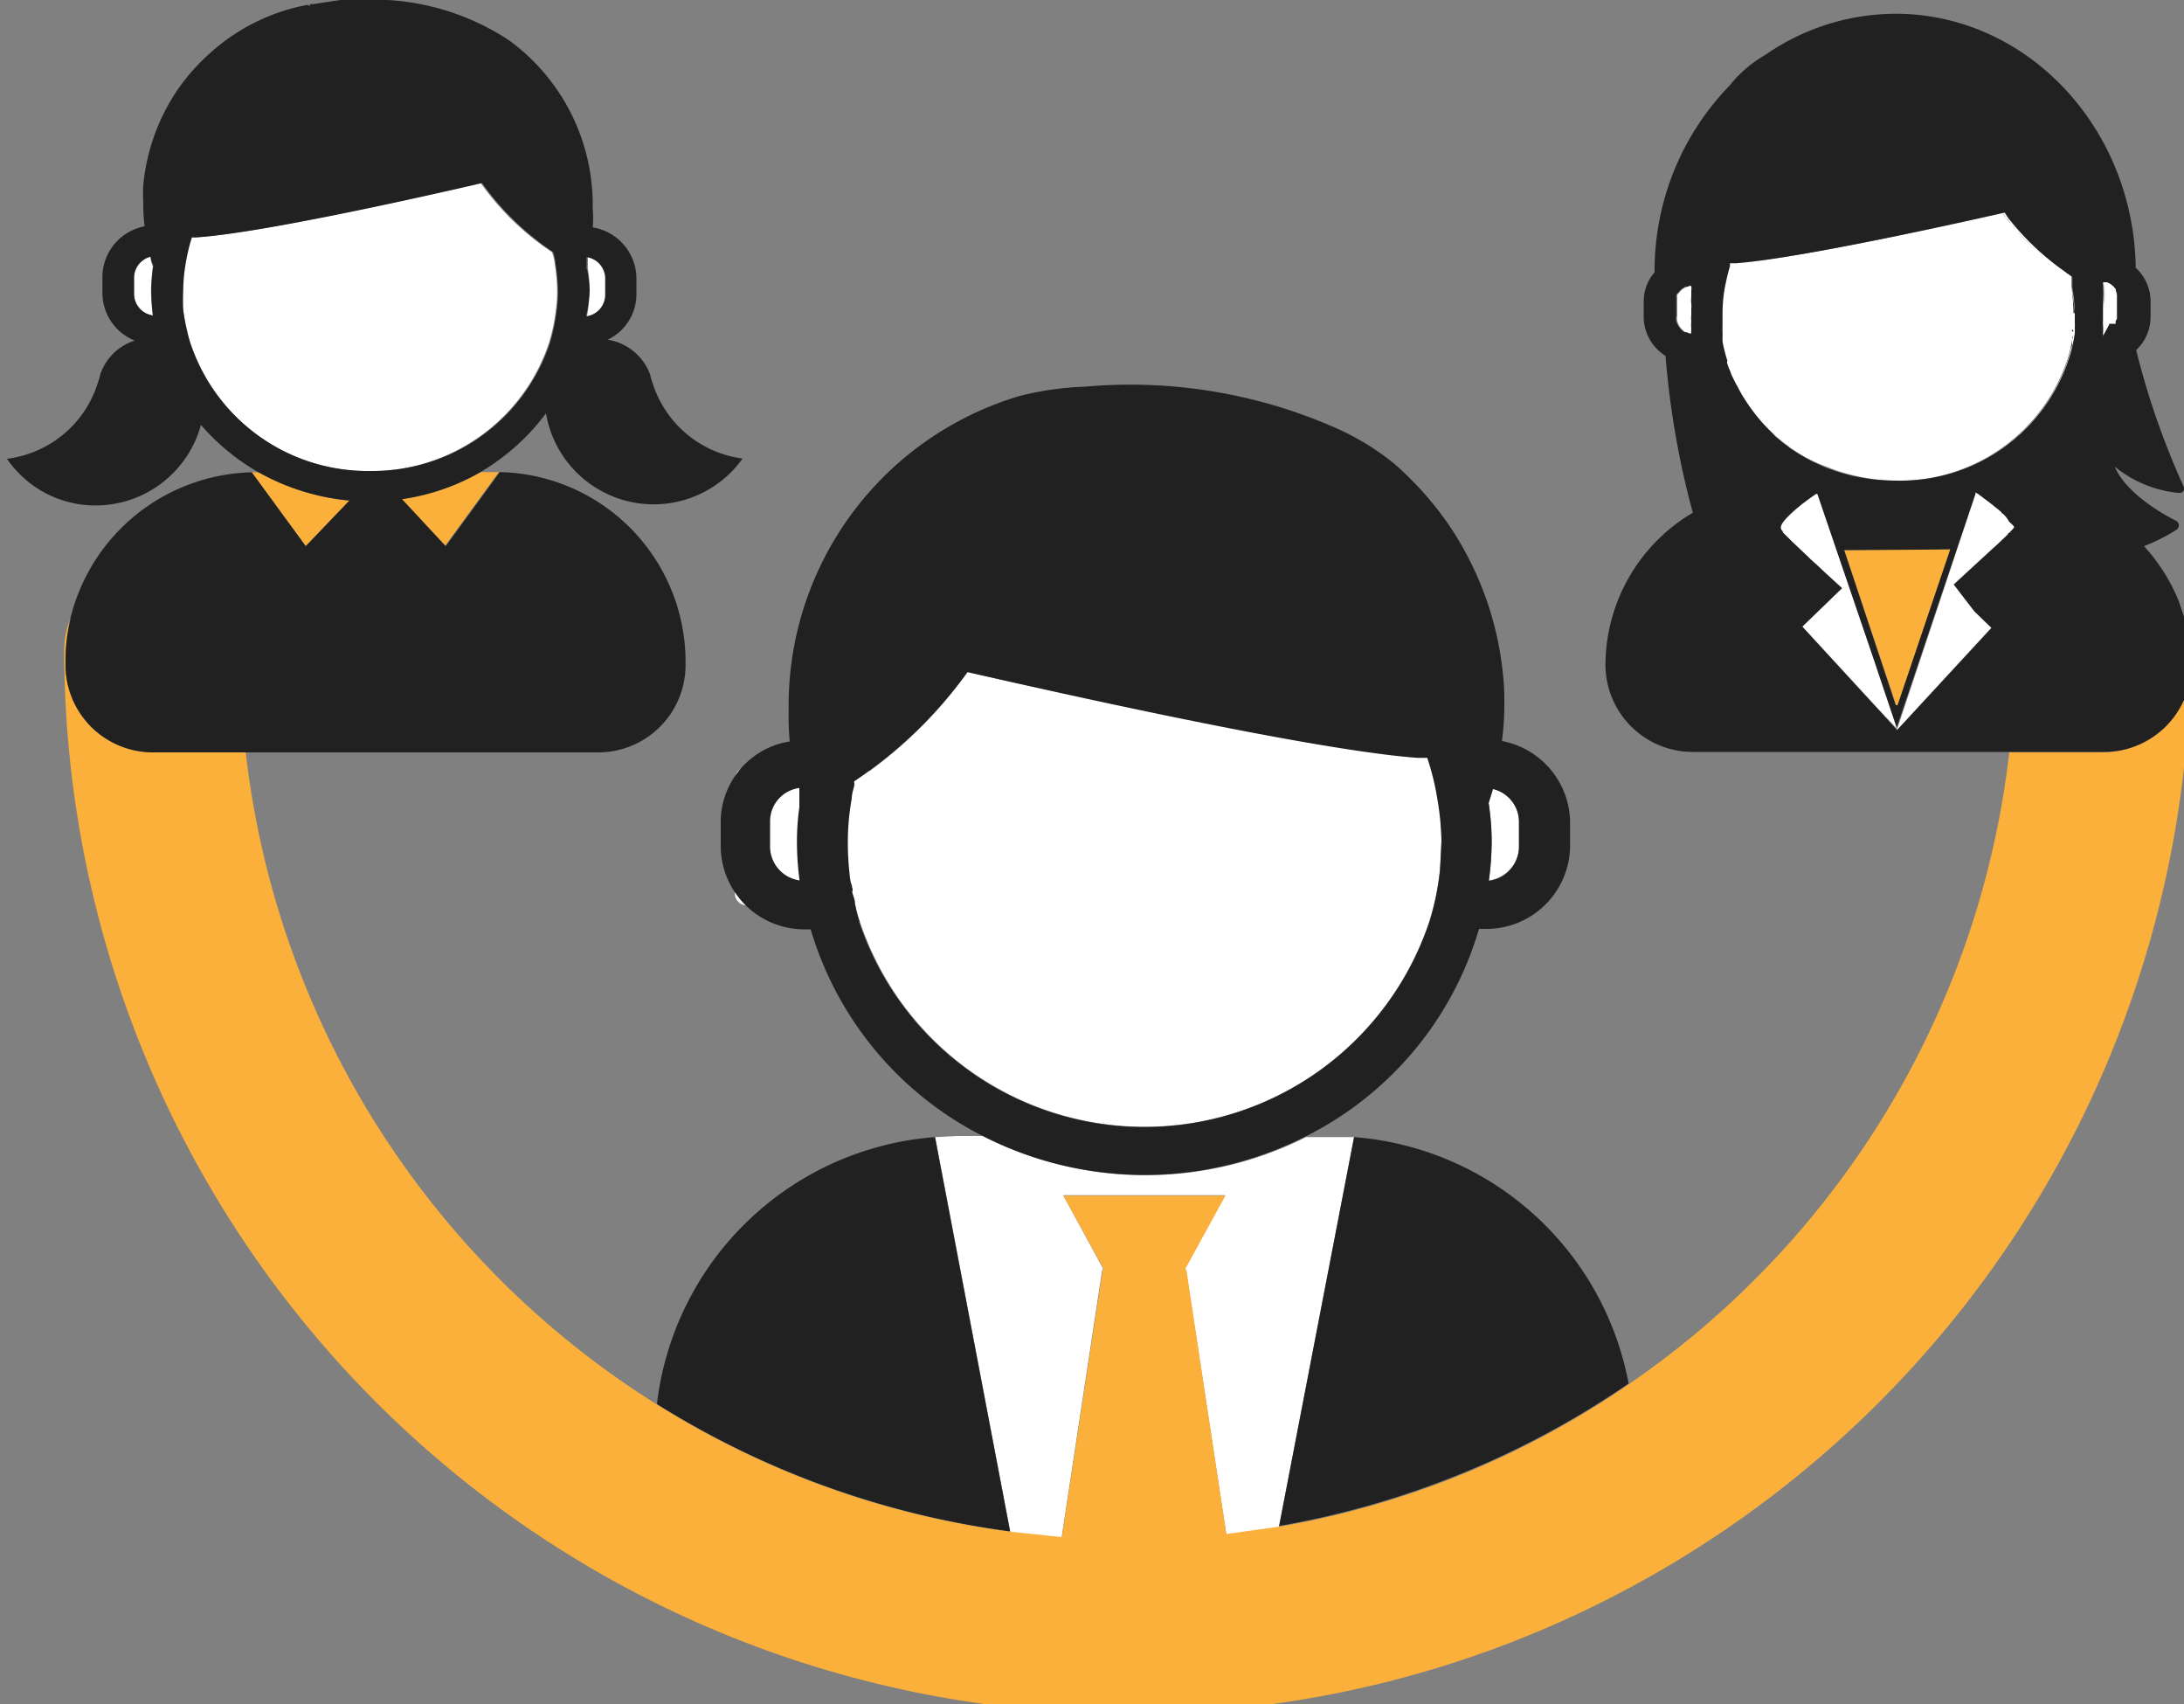
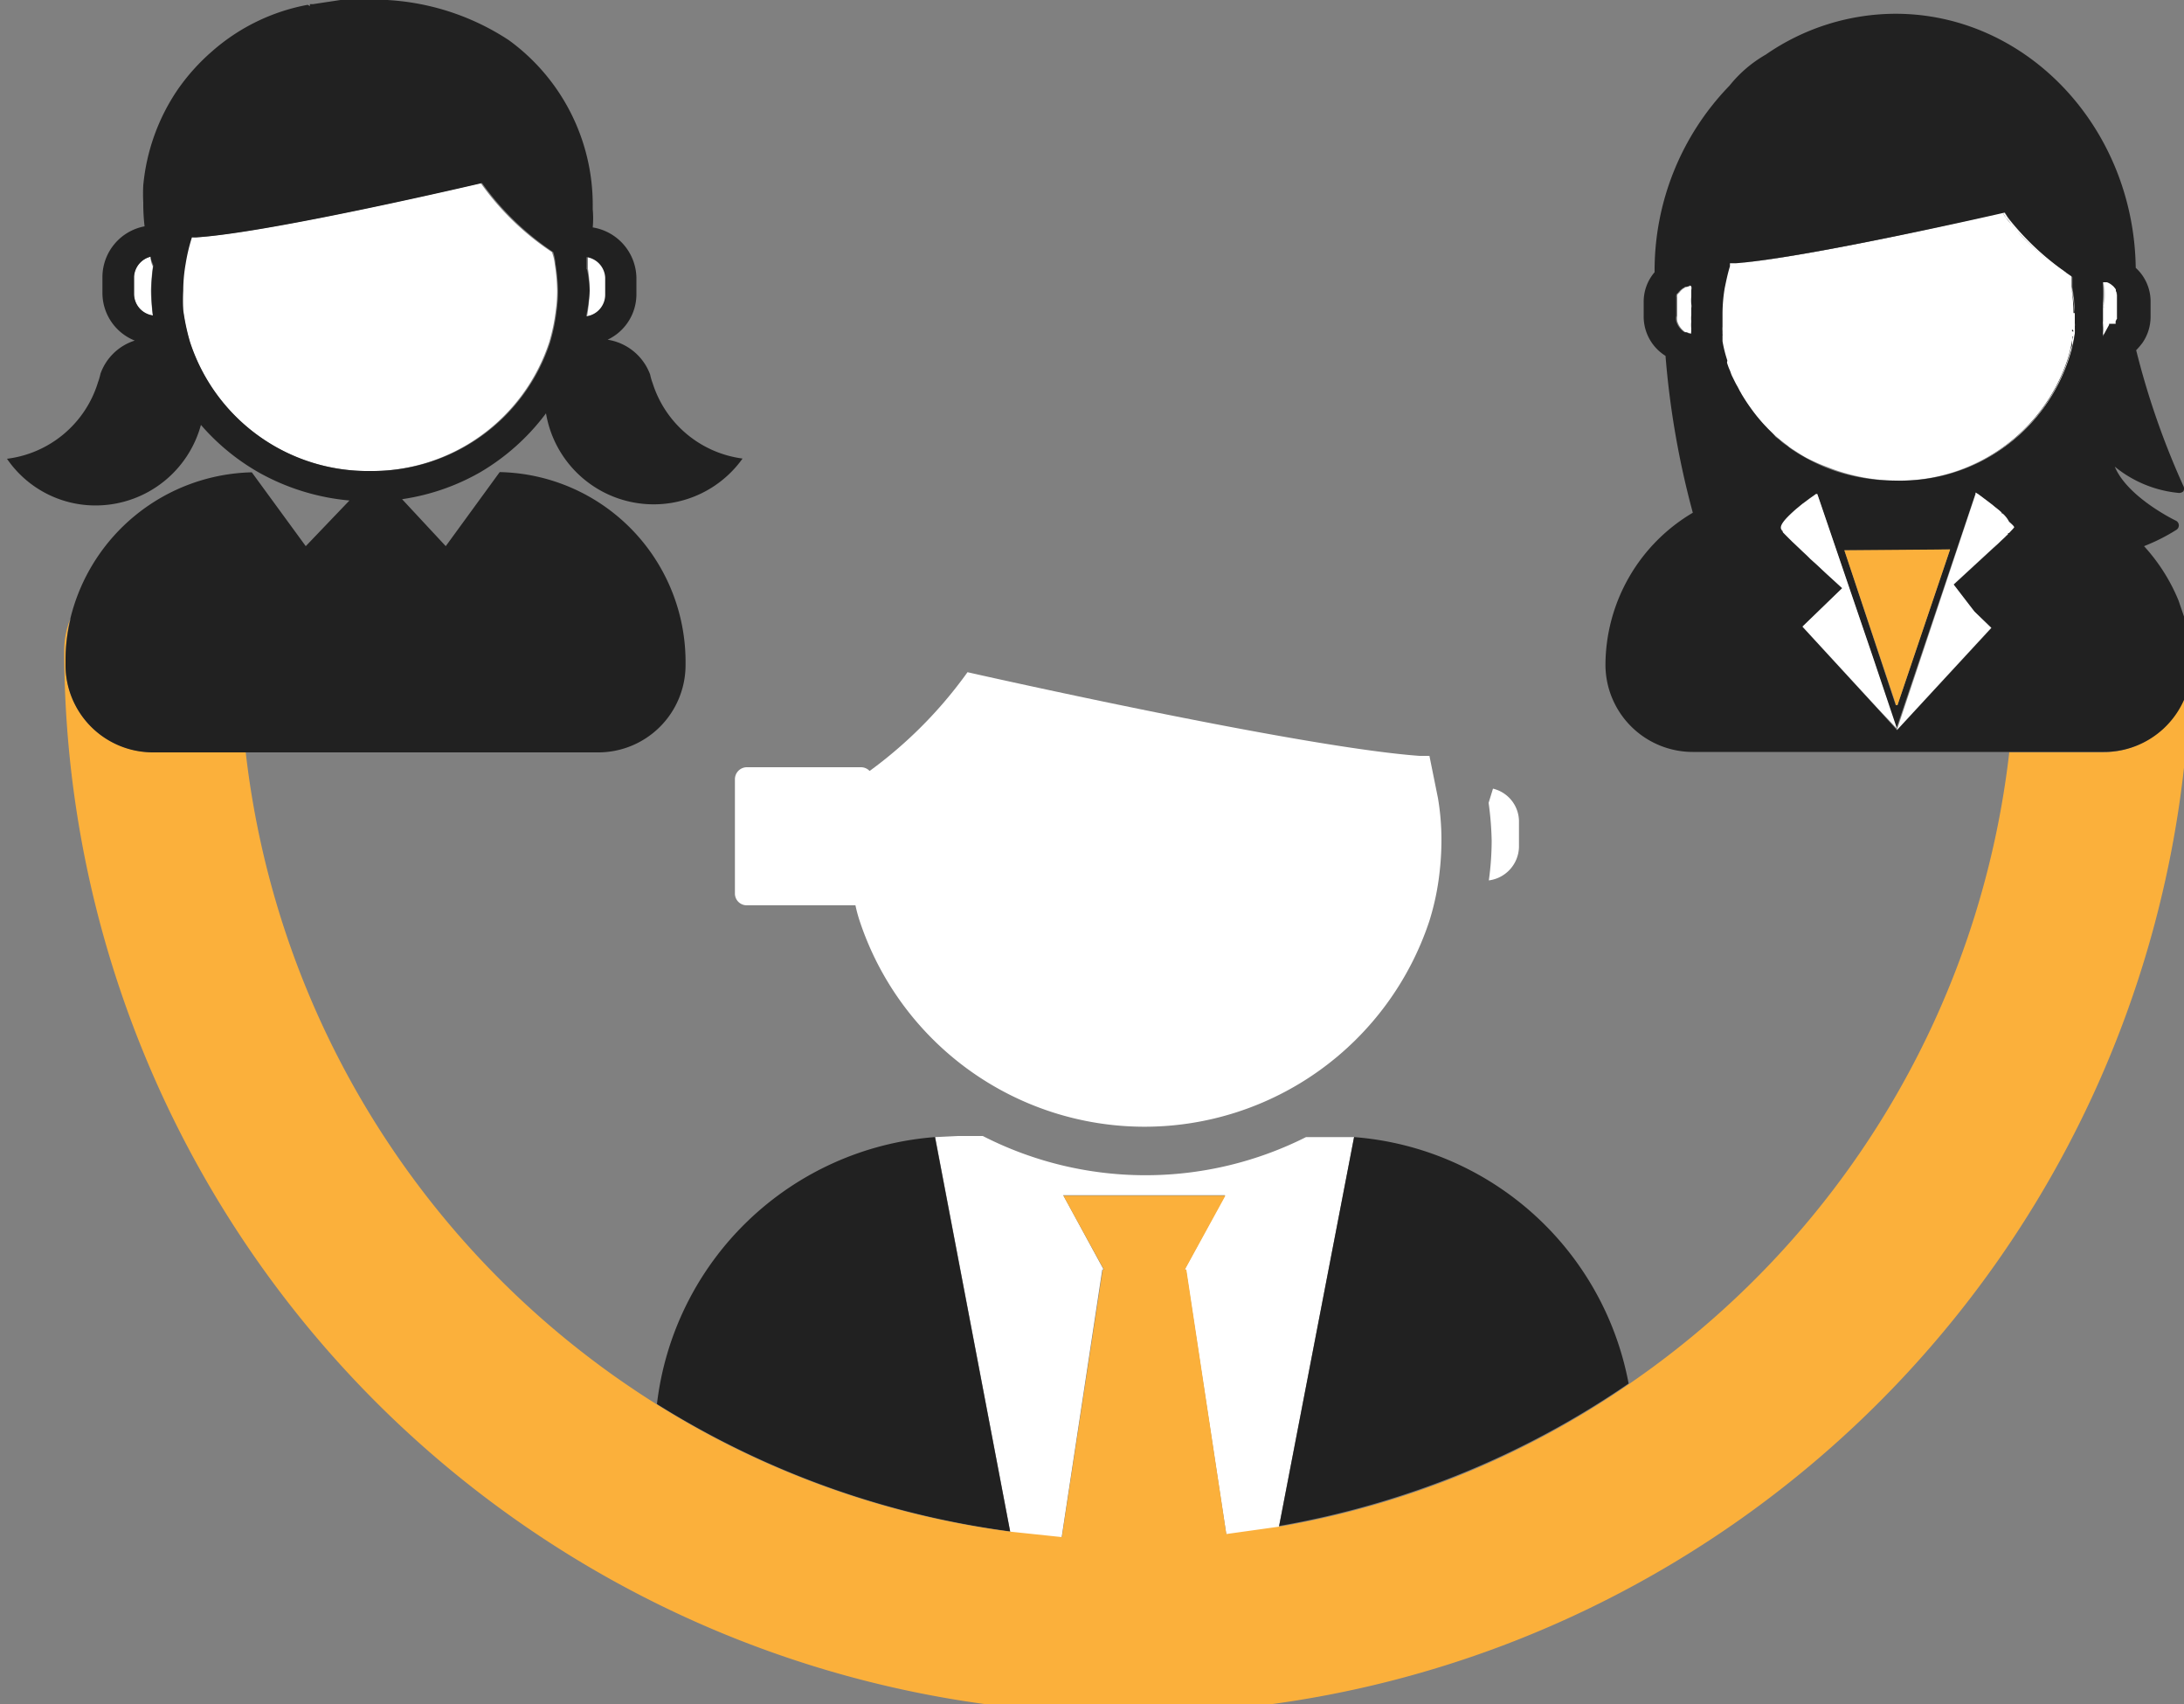
<svg xmlns="http://www.w3.org/2000/svg" viewBox="0 0 100 78">
  <rect x="0" y="0" width="100" height="78" fill="#808080" stroke="none" />
  <path d="M39.43 41.44h-5.24a.54.54 0 01-.54-.54v-5.23a.55.55 0 01.54-.55h5.24a.55.55 0 01.54.55v5.23a.54.54 0 01-.54.54z" fill="#fff" />
-   <path d="M39.1 35.84a2.84 2.84 0 00-1.6-.75h-1.09a2.79 2.79 0 00-2.79 2.79v.79a2.79 2.79 0 002.79 2.8h.79a2.76 2.76 0 00.71-.09H38a2.76 2.76 0 001-.56 2.8 2.8 0 001-2.13v-.79a2.74 2.74 0 00-.9-2.06zm.82 2.84a2.66 2.66 0 01-.93 2 2.6 2.6 0 01-1 .57h-.08a2.21 2.21 0 01-.69.1h-.82a2.72 2.72 0 01-2.72-2.72v-.79a2.72 2.72 0 012.72-2.72h.79a.75.75 0 01.21 0h.08a2.68 2.68 0 011.59.74 2.66 2.66 0 01.85 2v.79z" />
  <path d="M83.23 22.51zm7.31 0h-.05.05zM95 14.33v.45a.44.44 0 010 .16.28.28 0 010 .09.15.15 0 010 .09.19.19 0 010 .08.08.08 0 010 .06 6.43 6.43 0 01-.26 1.11A8.12 8.12 0 0186.85 22a8.42 8.42 0 01-3.15-.61 8.18 8.18 0 01-1-.44 8.16 8.16 0 01-.58-.36 1.79 1.79 0 01-.28-.2l-.26-.2-.11-.09-.19-.16-.45-.43a7 7 0 01-.69-.84 7.14 7.14 0 01-.43-.64c0-.05-.05-.1-.08-.14a2.49 2.49 0 00-.15-.28c-.08-.14-.14-.28-.21-.42s-.07-.18-.12-.29a2.22 2.22 0 01-.11-.3 1.55 1.55 0 010-.15 5.66 5.66 0 01-.22-.88v-.25a.17.17 0 000-.07v-.14a1.41 1.41 0 010-.2v-.62a7.34 7.34 0 01.1-1.15l.24-1V12h.28c3.29-.25 12.31-2.32 12.31-2.32l.17.27a12.65 12.65 0 002.49 2.38h.06l.08.06.29.2v.22a.09.09 0 000 .05v.26a6 6 0 01.16 1.21zm2.12-.54v.71a.93.93 0 01-.12.44l-.07.09a.15.15 0 000 .06v.22h-.63v-.11a2.28 2.28 0 000-.36.41.41 0 010-.15v-.68a.3.3 0 000-.13 7.45 7.45 0 000-1.05h.19a.89.89 0 01.25.14.9.9 0 01.1.09.21.21 0 01.07.11v.12a.32.32 0 000 .09v.08c.21.29.21.3.21.33zm-19.63-.89v.68a1.79 1.79 0 000 .34.55.55 0 010 .18v.33a1.37 1.37 0 000 .28 1.87 1.87 0 000 .34.41.41 0 000 .11.22.22 0 000 .11h-.07a.59.59 0 01-.16-.06h-.08a.89.89 0 01-.38-.51.66.66 0 010-.25v-.84a.32.32 0 010-.09.15.15 0 01.08-.11 1.27 1.27 0 01.1-.12 1.1 1.1 0 01.14-.11s.05 0 .06-.05h.09a1 1 0 00.17-.07l.05-.16zM65.84 36.53a11.32 11.32 0 01.16 1.95 12.85 12.85 0 01-.08 1.4 11.75 11.75 0 01-.48 2.3 13.74 13.74 0 01-26.07 0 6.81 6.81 0 01-.22-.83c0-.19-.09-.38-.12-.55a.06.06 0 010-.05c0-.12 0-.25-.06-.37 0-.14 0-.28-.06-.42a12.85 12.85 0 01-.08-1.4 12.41 12.41 0 01.17-2 6.19 6.19 0 01.13-.62.34.34 0 010-.17 20 20 0 005.17-5S59.44 34.2 65 34.6h.45l.39 1.93zm3.71 1.04v1.2a1.58 1.58 0 01-1.38 1.53 13.41 13.41 0 00.13-1.81 14.41 14.41 0 00-.14-1.74l.2-.65a1.55 1.55 0 011.19 1.47zM7 12.2a10 10 0 00-.09 1.1A8.5 8.5 0 007 14.44a1 1 0 01-.87-1v-.77a1 1 0 01.76-.92c.01.17.04.31.11.45zm18.4-.12a8.39 8.39 0 01.11 1.23 6.4 6.4 0 01-.06.88 8.79 8.79 0 01-.3 1.46 8.56 8.56 0 01-8.23 5.91 8.56 8.56 0 01-8.23-5.91 8.8 8.8 0 01-.31-1.46 8.49 8.49 0 01-.05-.88 8.64 8.64 0 01.4-2.45 1.27 1.27 0 00.28 0c3.48-.24 13-2.48 13-2.48a12.32 12.32 0 003.26 3.16 2.15 2.15 0 01.13.54zm2.35.63v.77a1 1 0 01-.87 1A8.38 8.38 0 0027 13.3a6.24 6.24 0 00-.08-1v-.56a1 1 0 01.83.97zm15.07 39.34l3.51 18.45h2.26l1.88-12.39h.06l-1.85-3.4h7.41l-1.85 3.4h.06l1.89 12.39h2.25L62 52.05h-2.2A16.35 16.35 0 0145 52h-1.13l-1.05.05z" fill="#fff" />
  <path d="M46.25 70.1a40.59 40.59 0 01-16.17-5.83 13.88 13.88 0 0112.73-12.22zm28.32-6.77a40.59 40.59 0 01-16 6.52L62 52.05a13.88 13.88 0 0112.57 11.28zm.23 9.25z" fill="#212121" />
  <path d="M100.29 30.74A48.74 48.74 0 0174.8 72.58a48.41 48.41 0 01-23.16 5.87A48.73 48.73 0 012.94 29.8a4 4 0 01.26-1.43 8.6 8.6 0 00-.2 1.87v.24a4 4 0 004 3.95h4.25a40.66 40.66 0 0018.83 29.86 40.32 40.32 0 0016.17 5.82l2.37.25 1.87-12.24h.06l-1.86-3.39h7.42l-1.86 3.39h.07l1.83 12.1 2.43-.34a40.15 40.15 0 0016-6.52A40.68 40.68 0 0092 34.43h4.31a4 4 0 003.46-2 4.05 4.05 0 00.52-1.69z" fill="#fbb03b" />
-   <path d="M68.77 33.92a12.66 12.66 0 00.11-1.64v-.15a10.81 10.81 0 00-.06-1.24 14.82 14.82 0 00-2.5-6.89 15.08 15.08 0 00-2.5-2.79A11.83 11.83 0 0061 19.52a23.34 23.34 0 00-11.33-1.82 14.06 14.06 0 00-3 .43A14.78 14.78 0 0036.11 32.3v.31a11.74 11.74 0 00.05 1.33A3.74 3.74 0 0033 37.58v1.21a3.83 3.83 0 003.89 3.75h.23A15.53 15.53 0 0045 52a16.31 16.31 0 0014.82 0 15.48 15.48 0 007.9-9.48H68a3.83 3.83 0 003.89-3.75v-1.19a3.83 3.83 0 00-3.12-3.66zm-33.51 4.85v-1.2a1.54 1.54 0 011.34-1.5v.88a11.28 11.28 0 00-.11 1.54 13.42 13.42 0 00.12 1.81 1.57 1.57 0 01-1.35-1.53zm32.9-2l.2-.65a1.55 1.55 0 011.19 1.47v1.2a1.58 1.58 0 01-1.38 1.53 13.41 13.41 0 00.13-1.81 11 11 0 00-.14-1.76zm-28.8 5.43a4.81 4.81 0 01-.21-.83c0-.19-.09-.37-.13-.54v-.05c0-.13 0-.25-.06-.37a2.7 2.7 0 01-.06-.41 13.18 13.18 0 01-.08-1.41 11.29 11.29 0 01.18-2.04c0-.22.08-.42.12-.62a.29.29 0 010-.17 20.22 20.22 0 005.18-5s15.09 3.53 20.6 3.93h.45a11.83 11.83 0 01.47 1.93 12.39 12.39 0 01.18 1.87l-.07 1.41a12.52 12.52 0 01-.48 2.3 13.77 13.77 0 01-26.11 0z" fill="#212121" />
-   <path d="M11.51 21.61L14 25l2-2.08a10.48 10.48 0 01-4.13-1.3h-.34zm6.86 1.23l2 2.15 2.47-3.38H22a9.56 9.56 0 01-3.63 1.23z" fill="#fbb03b" />
  <g fill="#212121">
    <path d="M22 21.61a10.22 10.22 0 003-2.69 5 5 0 009 2.07 5 5 0 01-4.12-3.46 2.38 2.38 0 01-.11-.38 2.48 2.48 0 00-1.95-1.6 2.3 2.3 0 001.32-2.07v-.77a2.38 2.38 0 00-2-2.3 4.64 4.64 0 000-.83v-.2a9.32 9.32 0 00-3.84-7.54A11.28 11.28 0 0016.47 0h-.88l-1.26.19h-.14v.09l-.1-.06a9.14 9.14 0 00-4.38 2.13 9.43 9.43 0 00-1.58 1.76 9.32 9.32 0 00-1.57 4.37 7.45 7.45 0 000 .79v.09a8.81 8.81 0 00.06 1 2.37 2.37 0 00-1.93 2.3v.77a2.35 2.35 0 001.48 2.16 2.45 2.45 0 00-1.57 1.52 2.72 2.72 0 01-.11.38A5 5 0 01.32 21a4.91 4.91 0 004.32 2.13 5 5 0 004.56-3.68 10.15 10.15 0 002.62 2.16 10.38 10.38 0 004.18 1.3L14 25l-2.47-3.38a8.76 8.76 0 00-8.31 6.7v.05A8 8 0 003 30.21v.23a4 4 0 004 4h20.44a4 4 0 003.95-4v-.23a8.69 8.69 0 00-8.51-8.6L20.41 25l-2-2.15A10.14 10.14 0 0022 21.61zm4.86-9.28v-.56a1 1 0 01.85.94v.77a1 1 0 01-.87 1A8.38 8.38 0 0027 13.3a6.24 6.24 0 00-.12-.97zM7 14.44a1 1 0 01-.86-1v-.77a1 1 0 01.76-.92c0 .13.07.26.12.41a8 8 0 00-.09 1.1A10.57 10.57 0 007 14.44zm10 7.12a8.56 8.56 0 01-8.3-5.91 10 10 0 01-.31-1.46 8.51 8.51 0 010-.88 7.21 7.21 0 01.11-1.23 8.33 8.33 0 01.29-1.22 1.32 1.32 0 00.28 0c3.47-.24 13-2.48 13-2.48a12.63 12.63 0 003.26 3.16 2.64 2.64 0 01.11.56 8.39 8.39 0 01.11 1.23 6.4 6.4 0 01-.06.88 8.79 8.79 0 01-.3 1.46 8.55 8.55 0 01-8.25 5.89zm60.49-8.66a1.26 1.26 0 000 .38c-.03-.14-.03-.15 0-.38zm0 2.47zM77.24 13l.17-.08zm-.56.53a.06.06 0 010-.01zm0 0zm2.11 1.62v-.2a1.48 1.48 0 000 .2v.14c0 .05-.01-.08-.01-.12zm2.74 9l.07.09-.07-.09a.23.23 0 010-.22v-.08a4 4 0 01.62-.63c-.35.38-.72.78-.63.94zm1.68-1.65zm-.65 6.17L86 32.45zm6.77-1.79L90.41 28zm-2.46 6.47zm4.33-4.68l-4.33 4.68 4.33-4.68zm.5-18.94s-9 2.09-12.31 2.32c3.27-.25 12.31-2.32 12.31-2.32a1 1 0 00.17.26 2.85 2.85 0 01-.17-.26zm.18 13.84a2 2 0 01.25.29.1.1 0 00.05.08 1.47 1.47 0 00-.3-.37zm0-13.58a.24.24 0 00.06.08l.2.26a1.79 1.79 0 00.13.14c.11.13.23.27.35.39a12.16 12.16 0 001.58 1.36l.17.12a11.92 11.92 0 01-2.5-2.34zm3 5.41v.28c0 .09 0 .18-.06.28a5.62 5.62 0 01-.15.55A8.1 8.1 0 0186.86 22a8.54 8.54 0 01-2.78-.47 8.28 8.28 0 002.78.47 8.11 8.11 0 007.8-5.52 6.42 6.42 0 00.25-1.11v.03zm0-.23a.25.25 0 010 .08.25.25 0 000-.08.15.15 0 010-.09.15.15 0 01.06.09zm.06-.84a8.62 8.62 0 00-.09-1.14v-.26.26a10.73 10.73 0 01.15 1.14v.45-.45zm1.41-.33v-1.05a9.34 9.34 0 010 1.05v.13a.57.57 0 000-.13zm.61-.63l.04-.04zm.07.09a.19.19 0 010 .1c.03-.06-.03-.09-.03-.14zm.07 1.08a1 1 0 01-.07.36v-.4zM86.86 33.36z" />
    <path d="M100 28.22l-.25-.73A8.4 8.4 0 0098.17 25a8.67 8.67 0 001.47-.74.24.24 0 000-.42s-2.22-1.06-2.81-2.48a5.43 5.43 0 002.89 1.2.29.29 0 00.25-.07.26.26 0 000-.25 36.31 36.31 0 01-2.16-6.21 3.07 3.07 0 00.29-.34 2.1 2.1 0 00.37-1.19v-.71a2.08 2.08 0 00-.68-1.53c-.09-6.44-5-11.63-11-11.63a10.47 10.47 0 00-5.94 1.87 5.83 5.83 0 00-1.66 1.42 12.16 12.16 0 00-3.43 8.54 2.07 2.07 0 00-.5 1.34v.71a2.12 2.12 0 001 1.78 39.44 39.44 0 001.25 7.18 8.12 8.12 0 00-4 7 4 4 0 004 3.95h18.82a4 4 0 004-3.68v-.44a7 7 0 00-.33-2.08zM96.28 15.4v-.11a2.33 2.33 0 000-.36.81.81 0 010-.15v-.68a.57.57 0 000-.13 7.49 7.49 0 000-1.05h.19a.72.72 0 01.24.14s.08.06.09.09a.31.31 0 01.08.11v.06a.33.33 0 01.05.12.32.32 0 010 .09v1.01a.09.09 0 010 .05.67.67 0 00-.06.12.13.13 0 000 .05v.06c0 .06 0 0 0 0h-.3v.05zm-18.84-2.12V13.58a1.79 1.79 0 000 .34.55.55 0 010 .18v.33a1.37 1.37 0 000 .28 1.87 1.87 0 000 .34.41.41 0 000 .11.22.22 0 000 .11h-.07a.59.59 0 01-.16-.06h-.08a.89.89 0 01-.38-.51.66.66 0 010-.25v-.84a.32.32 0 010-.09.15.15 0 01.08-.11.63.63 0 01.1-.12 1.1 1.1 0 01.14-.11s.05 0 .06-.05h.09a1 1 0 00.17-.07c.07.07.07.08.05.22zm3.44 6.27a7.79 7.79 0 01-.69-.83c-.16-.22-.29-.42-.43-.65l-.08-.14c-.03-.05-.09-.18-.15-.28s-.14-.27-.21-.41-.07-.19-.12-.3-.08-.2-.11-.29 0-.09 0-.15a6 6 0 01-.22-.88v-.25a.22.22 0 000-.08v-.14a1.34 1.34 0 010-.2v-.62a7.21 7.21 0 01.1-1.14c.07-.34.14-.68.24-1v-.14h.28c3.29-.25 12.31-2.32 12.31-2.32l.17.26a12.1 12.1 0 002.49 2.38l.06.05a.21.21 0 01.08.06l.29.2v.49a7.11 7.11 0 01.11 1.18v.45a.39.39 0 010 .15.38.38 0 010 .1.15.15 0 010 .09.11.11 0 010 .08v.06a6.77 6.77 0 01-.26 1.12 8.11 8.11 0 01-7.92 5.6 8.71 8.71 0 01-2.82-.45l-.38-.14a9 9 0 01-.94-.45 8.1 8.1 0 01-.58-.35 2.92 2.92 0 01-.28-.21 1.89 1.89 0 01-.27-.2l-.1-.09-.15-.11c-.11-.15-.3-.31-.42-.45zm8.41 5.6l-2.41 7.13h-.08l-2.35-7.09h2.4zm2.61-.65h-.05v.05l-.16.15-.17.16a2.84 2.84 0 01-.25.23l-1.91 1.76L90.41 28l.78.74-4.33 4.68-.86-.95-3.46-3.77 1.82-1.76-.79-.73-.38-.35-.28-.25-.14-.14c-.11-.11-.22-.2-.32-.31l-.25-.23-.11-.11a6.29 6.29 0 01-.45-.45c0-.05-.07-.08-.07-.1-.11-.18.28-.57.69-.92l.11-.1h.06a1 1 0 00.11-.1l.19-.13a.58.58 0 01.12-.1 2.43 2.43 0 01.31-.21l.06-.05 2.5 7.34 1.11 3.35 3.62-10.75v-.06l.09.06a8.94 8.94 0 01.63.48l.14.11a1.39 1.39 0 01.19.15l.11.09v.05h.05a1.64 1.64 0 01.29.37v.05c0 .05 0 0 0 0a.18.18 0 010 .11l-.06.07s.11.36.01.42z" />
  </g>
  <path d="M86.82 32.28h.06l2.41-7.13-4.84.04 2.37 7.09z" fill="#fbb03b" />
  <path d="M92.21 24.16l-.07.08-.15.16h-.05v.05l-.16.15-.17.16a2.84 2.84 0 01-.25.23l-1.91 1.76.96 1.25.76.74-4.32 4.68 3.61-10.81v-.06l.12.07.64.48.13.11.19.15.11.1v.05h.05a1.25 1.25 0 01.29.37c.25.22.25.25.22.28zm-5.35 9.2l-.86-.91-3.47-3.77 1.82-1.76-.79-.72-.38-.36-.28-.25-.14-.14-.32-.3-.25-.24-.11-.1-.45-.45v-.05a.54.54 0 01-.07-.09c-.11-.19.28-.57.69-.93l.11-.09.06-.05.11-.09.19-.14.12-.09.31-.22h.06L85.73 30z" fill="#fff" />
</svg>